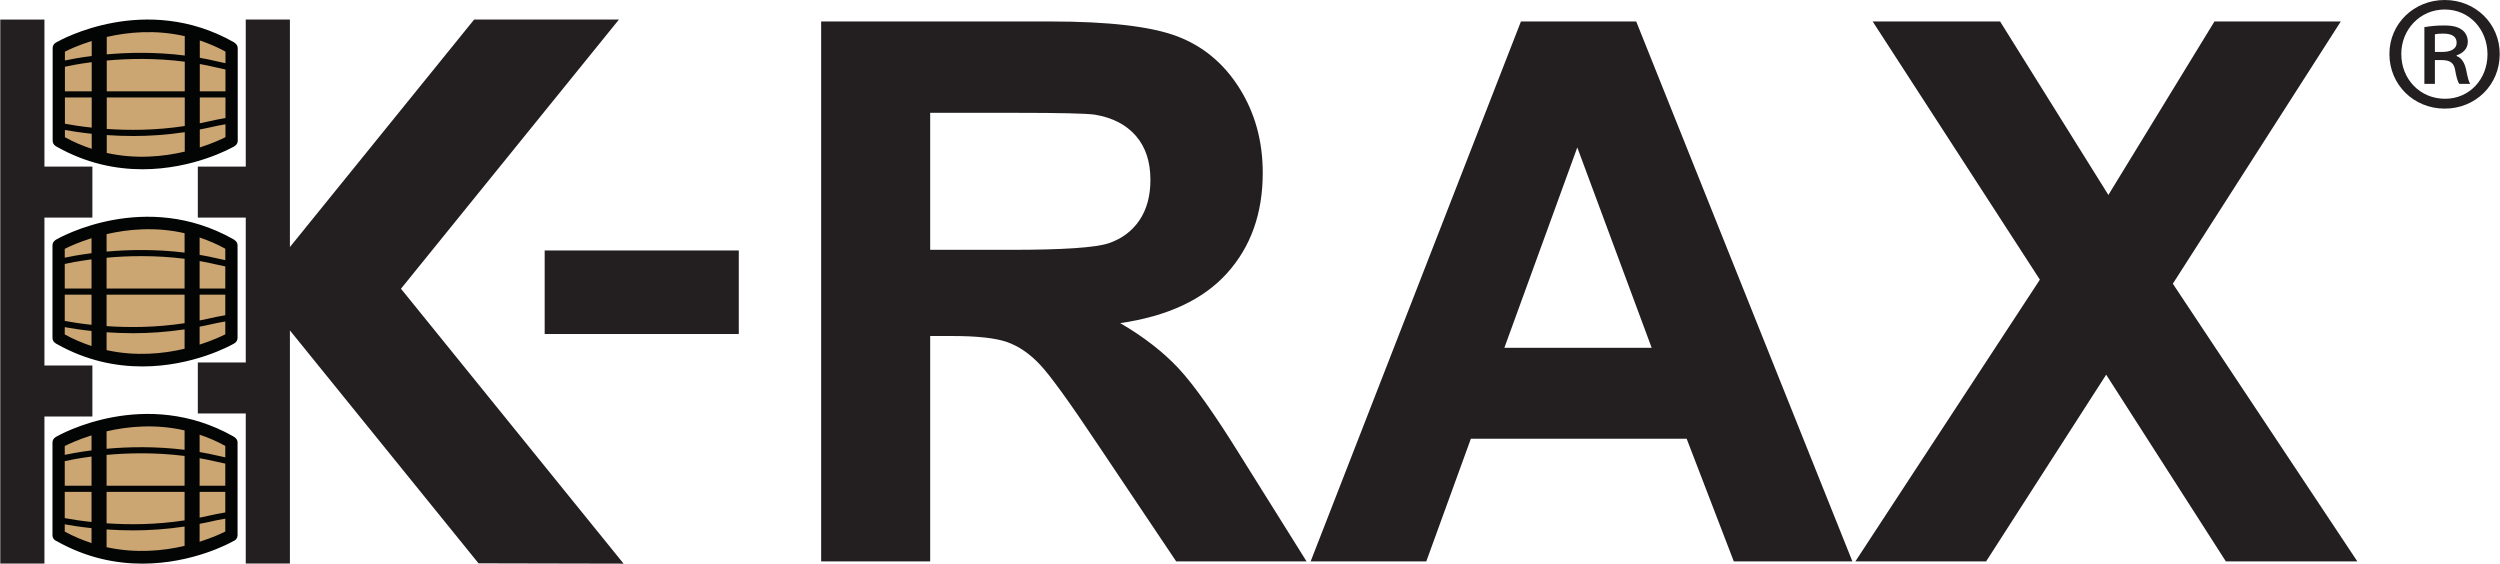
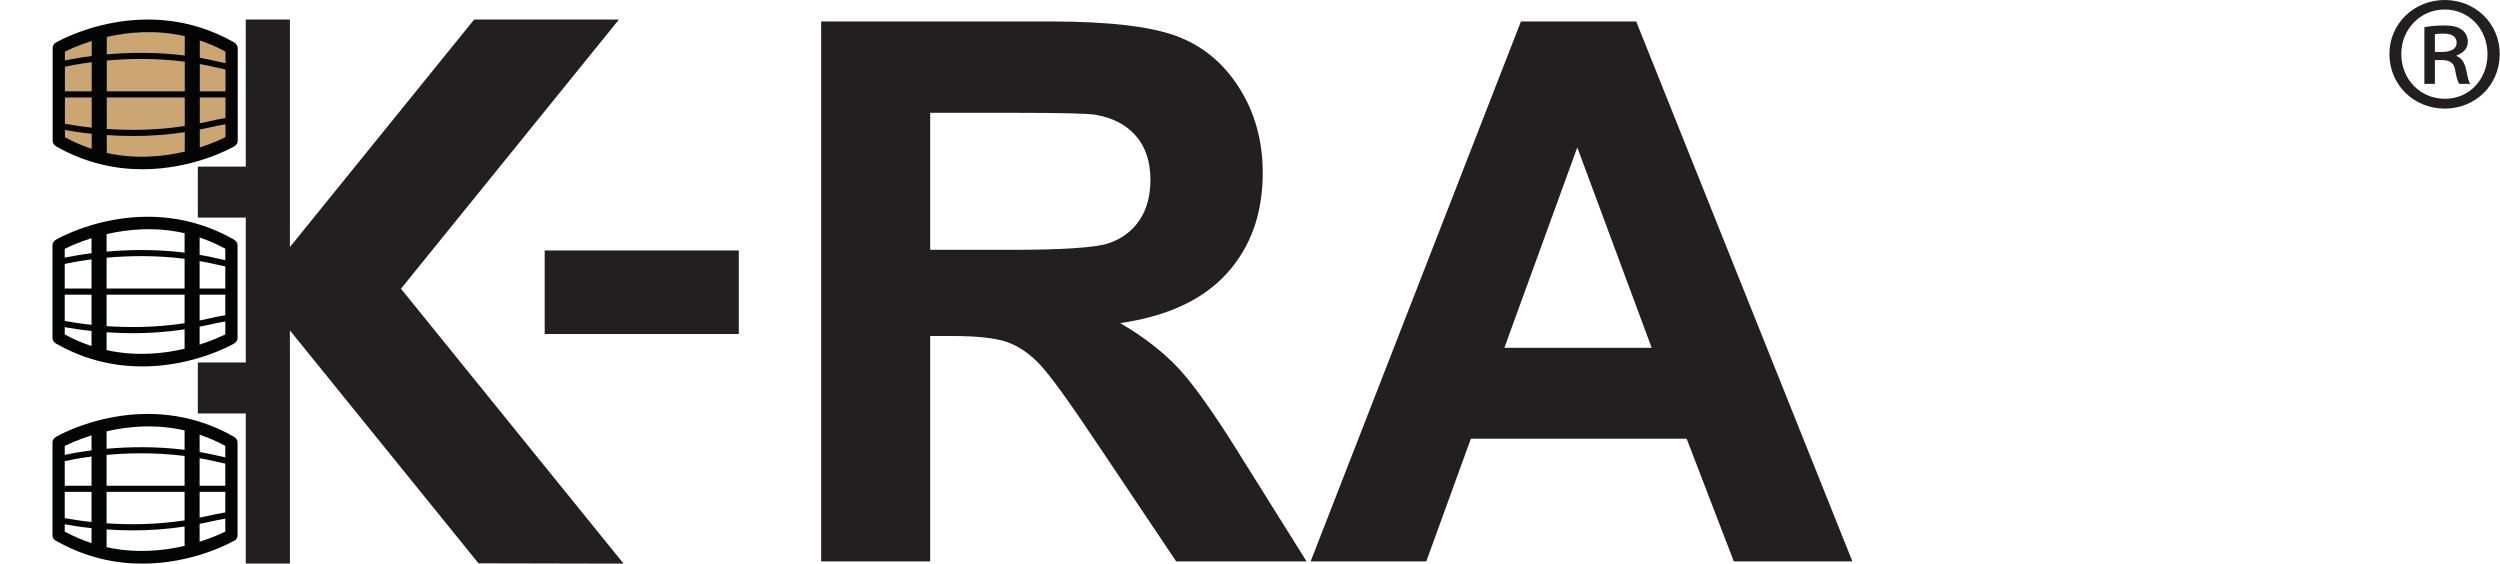
<svg xmlns="http://www.w3.org/2000/svg" width="100%" height="100%" viewBox="0 0 1312 296" xml:space="preserve" style="fill-rule:evenodd;clip-rule:evenodd;stroke-linejoin:round;stroke-miterlimit:2;">
  <g transform="matrix(1,0,0,1,-1854.83,-3.921)">
    <g transform="matrix(4.167,0,0,4.167,0,0)">
-       <path d="M456.638,54.565C456.638,54.565 452.785,54.565 452.785,58.418L452.785,66.578C452.785,66.578 452.785,70.431 456.638,70.431L470.137,70.431C470.137,70.431 473.99,70.431 473.99,66.578L473.99,58.418C473.99,58.418 473.99,54.565 470.137,54.565L456.638,54.565Z" style="fill:rgb(203,165,114);fill-rule:nonzero;" />
-     </g>
+       </g>
    <g transform="matrix(4.167,0,0,4.167,0,0)">
      <path d="M470.264,62.112L470.264,58.651C470.968,58.776 471.677,58.916 472.389,59.087C472.745,59.173 473.118,59.252 473.498,59.329L473.498,62.112L470.264,62.112ZM473.498,65.476C472.75,65.602 472.021,65.744 471.337,65.908C470.978,65.994 470.622,66.061 470.264,66.135L470.264,62.884L473.498,62.884L473.498,65.476ZM470.264,69.172L470.264,66.913C470.682,66.828 471.097,66.76 471.518,66.659C472.145,66.508 472.813,66.377 473.498,66.26L473.498,67.881C473.018,68.125 471.867,68.662 470.264,69.172ZM458.546,69.854L458.546,67.621C459.584,67.692 460.705,67.738 461.895,67.738C463.904,67.738 466.103,67.595 468.37,67.255L468.37,69.69C465.695,70.318 462.254,70.666 458.546,69.854ZM453.277,66.976C454.116,67.129 455.266,67.308 456.651,67.456L456.651,69.338C455.536,68.975 454.407,68.504 453.277,67.892L453.277,66.976ZM456.651,55.772L456.651,57.664C455.075,57.866 453.894,58.094 453.277,58.226L453.277,57.114C453.771,56.863 454.973,56.298 456.651,55.772ZM468.37,55.145L468.37,57.59C464.684,57.135 461.251,57.217 458.546,57.459L458.546,55.262C461.241,54.64 464.683,54.306 468.37,55.145ZM458.546,62.884L468.37,62.884L468.37,66.478C464.753,67.034 461.33,67.04 458.546,66.846L458.546,62.884ZM456.651,62.884L456.651,66.682C455.235,66.529 454.094,66.343 453.277,66.191L453.277,62.884L456.651,62.884ZM468.37,62.112L458.546,62.112L458.546,58.232C461.238,57.986 464.675,57.899 468.37,58.365L468.37,62.112ZM453.277,59.016C453.789,58.901 454.969,58.658 456.651,58.438L456.651,62.112L453.277,62.112L453.277,59.016ZM473.498,58.539C473.182,58.474 472.867,58.408 472.57,58.336C471.796,58.151 471.028,58.002 470.264,57.87L470.264,55.686C471.335,56.046 472.416,56.503 473.498,57.098L473.498,58.539ZM475.043,58.823L475.042,58.823L475.042,56.674C475.042,56.427 474.924,56.195 474.725,56.05L474.516,55.904C463.452,49.658 452.711,55.648 452.194,55.947L452.057,56.044C451.853,56.189 451.733,56.424 451.733,56.674L451.733,68.356C451.733,68.656 451.906,68.929 452.178,69.056L452.259,69.091C456.027,71.219 459.757,71.927 463.053,71.927C469.438,71.927 474.197,69.27 474.454,69.121L474.591,69.059C474.865,68.933 475.042,68.659 475.042,68.356L475.042,58.829L475.043,58.823Z" style="fill:rgb(3,4,4);fill-rule:nonzero;" />
    </g>
    <g transform="matrix(4.167,0,0,4.167,0,0)">
-       <path d="M456.638,29.732C456.638,29.732 452.785,29.732 452.785,33.585L452.785,41.745C452.785,41.745 452.785,45.598 456.638,45.598L470.137,45.598C470.137,45.598 473.99,45.598 473.99,41.745L473.99,33.585C473.99,33.585 473.99,29.732 470.137,29.732L456.638,29.732Z" style="fill:rgb(203,165,114);fill-rule:nonzero;" />
-     </g>
+       </g>
    <g transform="matrix(4.167,0,0,4.167,0,0)">
      <path d="M470.264,44.342L470.264,42.08C470.682,41.995 471.097,41.927 471.518,41.826C472.145,41.675 472.813,41.544 473.498,41.427L473.498,43.048C473.018,43.292 471.866,43.83 470.264,44.342ZM458.546,45.036L458.546,42.788C459.584,42.859 460.705,42.905 461.895,42.905C463.904,42.905 466.103,42.762 468.37,42.422L468.37,44.864C465.691,45.496 462.247,45.849 458.546,45.036ZM453.277,42.143C454.116,42.296 455.266,42.476 456.651,42.623L456.651,44.519C455.535,44.154 454.406,43.678 453.277,43.059L453.277,42.143ZM456.651,30.938L456.651,32.83C455.075,33.033 453.894,33.26 453.277,33.393L453.277,32.281C453.771,32.03 454.973,31.465 456.651,30.938ZM468.37,30.31L468.37,32.756C464.684,32.302 461.251,32.384 458.546,32.626L458.546,30.428C461.241,29.805 464.684,29.471 468.37,30.31ZM470.264,37.279L470.264,33.818C470.968,33.943 471.677,34.083 472.389,34.254C472.746,34.34 473.119,34.42 473.498,34.496L473.498,37.279L470.264,37.279ZM458.546,38.051L468.37,38.051L468.37,41.645C464.753,42.201 461.33,42.207 458.546,42.013L458.546,38.051ZM456.651,38.051L456.651,41.849C455.235,41.696 454.094,41.51 453.277,41.358L453.277,38.051L456.651,38.051ZM468.37,37.279L458.546,37.279L458.546,33.398C461.238,33.153 464.675,33.066 468.37,33.532L468.37,37.279ZM453.277,34.183C453.789,34.068 454.969,33.825 456.651,33.605L456.651,37.279L453.277,37.279L453.277,34.183ZM473.498,40.643C472.75,40.769 472.021,40.911 471.337,41.075C470.978,41.161 470.622,41.228 470.264,41.302L470.264,38.051L473.498,38.051L473.498,40.643ZM473.498,33.706C473.183,33.641 472.868,33.575 472.57,33.503C471.796,33.318 471.028,33.169 470.264,33.037L470.264,30.851C471.335,31.212 472.416,31.668 473.498,32.264L473.498,33.706ZM475.042,31.843C475.042,31.599 474.927,31.369 474.731,31.223L474.516,31.071C463.449,24.823 452.709,30.814 452.188,31.119L452.052,31.218C451.851,31.363 451.733,31.595 451.733,31.843L451.733,43.5C451.733,43.764 451.867,44.009 452.089,44.151L452.259,44.258C456.022,46.383 459.747,47.092 463.044,47.092C469.442,47.092 474.227,44.421 474.542,44.241L474.679,44.155C474.905,44.014 475.042,43.767 475.042,43.5L475.042,33.996L475.043,33.99L475.042,33.99L475.042,31.843Z" style="fill:rgb(3,4,4);fill-rule:nonzero;" />
    </g>
    <g transform="matrix(4.167,0,0,4.167,0,0)">
      <path d="M456.659,4.888C456.659,4.888 452.807,4.888 452.807,8.741L452.807,16.901C452.807,16.901 452.807,20.754 456.659,20.754L470.16,20.754C470.16,20.754 474.012,20.754 474.012,16.901L474.012,8.741C474.012,8.741 474.012,4.888 470.16,4.888L456.659,4.888Z" style="fill:rgb(203,165,114);fill-rule:nonzero;" />
    </g>
    <g transform="matrix(4.167,0,0,4.167,0,0)">
      <path d="M470.286,19.514L470.286,17.246C470.704,17.161 471.119,17.092 471.539,16.991C472.164,16.841 472.833,16.711 473.52,16.592L473.52,18.215C473.04,18.459 471.889,19 470.286,19.514ZM458.568,20.204L458.568,17.954C459.606,18.025 460.726,18.071 461.916,18.071C463.926,18.071 466.126,17.928 468.393,17.587L468.393,20.036C465.716,20.669 462.273,21.022 458.568,20.204ZM453.299,17.309C454.138,17.462 455.288,17.641 456.674,17.789L456.674,19.685C455.558,19.319 454.429,18.843 453.299,18.224L453.299,17.309ZM456.674,6.103L456.674,7.993C455.097,8.196 453.916,8.425 453.299,8.558L453.299,7.447C453.793,7.195 454.993,6.629 456.674,6.103ZM468.393,5.494L468.393,7.934C464.709,7.467 461.275,7.546 458.568,7.788L458.568,5.595C461.258,4.977 464.697,4.65 468.393,5.494ZM470.286,12.444L470.286,9.003C470.948,9.123 471.612,9.259 472.281,9.42C472.68,9.517 473.094,9.607 473.52,9.691L473.52,12.444L470.286,12.444ZM458.568,13.217L468.393,13.217L468.393,16.811C464.775,17.367 461.352,17.373 458.568,17.179L458.568,13.217ZM456.674,13.217L456.674,17.015C455.258,16.862 454.117,16.676 453.299,16.524L453.299,13.217L456.674,13.217ZM468.393,12.444L458.568,12.444L458.568,8.562C461.262,8.317 464.701,8.232 468.393,8.71L468.393,12.444ZM453.299,9.349C453.811,9.233 454.993,8.989 456.674,8.769L456.674,12.444L453.299,12.444L453.299,9.349ZM473.52,15.808C472.769,15.935 472.04,16.077 471.359,16.24C471,16.327 470.644,16.394 470.286,16.468L470.286,13.217L473.52,13.217L473.52,15.808ZM473.52,8.901C473.159,8.828 472.803,8.752 472.462,8.669C471.733,8.493 471.008,8.349 470.286,8.221L470.286,6.035C471.356,6.393 472.437,6.847 473.52,7.438L473.52,8.901ZM474.757,6.394L474.623,6.293C474.596,6.273 474.568,6.254 474.538,6.237C463.47,-0.012 452.732,5.981 452.288,6.235L452.151,6.311C451.906,6.448 451.755,6.705 451.755,6.986L451.755,18.668C451.755,18.935 451.892,19.182 452.118,19.323L452.281,19.424C456.045,21.549 459.77,22.258 463.067,22.258C469.463,22.258 474.246,19.589 474.557,19.411L474.694,19.327C474.924,19.187 475.064,18.937 475.064,18.668L475.064,7.011C475.064,6.768 474.95,6.54 474.757,6.394Z" style="fill:rgb(3,4,4);fill-rule:nonzero;" />
    </g>
    <g transform="matrix(4.167,0,0,4.167,0,0)">
      <path d="M523.659,71.927L495.622,37.304L523.075,3.402L504.838,3.402L481.635,32.054L481.635,3.405L476.076,3.405L476.076,21.921L470.038,21.921L470.038,28.345L476.076,28.345L476.076,46.587L470.038,46.587L470.038,53.011L476.076,53.011L476.076,71.916L481.635,71.916L481.635,42.554L505.389,71.887L523.659,71.927Z" style="fill:rgb(35,31,32);fill-rule:nonzero;" />
    </g>
    <g transform="matrix(4.167,0,0,4.167,0,0)">
-       <path d="M450.72,3.405L445.16,3.405L445.16,71.916L450.72,71.916L450.72,53.397L456.758,53.397L456.758,46.973L450.72,46.973L450.72,28.345L456.758,28.345L456.758,21.921L450.72,21.921L450.72,3.405Z" style="fill:rgb(35,31,32);fill-rule:nonzero;" />
-     </g>
+       </g>
    <g transform="matrix(4.167,0,0,4.167,0,0)">
      <path d="M562.271,15.15L572.986,15.15C578.553,15.15 581.892,15.227 583.005,15.381C585.231,15.753 586.955,16.642 588.178,18.049C589.399,19.456 590.01,21.304 590.01,23.592C590.01,25.633 589.545,27.333 588.618,28.694C587.69,30.055 586.406,31.013 584.768,31.57C583.128,32.127 579.016,32.405 572.429,32.405L562.271,32.405L562.271,15.15ZM562.271,43.259L565.054,43.259C568.208,43.259 570.511,43.514 571.966,44.024C573.418,44.534 574.795,45.478 576.094,46.853C577.393,48.23 579.805,51.562 583.33,56.85L593.256,71.647L609.677,71.647L601.374,58.38C598.096,53.092 595.49,49.413 593.558,47.341C591.625,45.269 589.174,43.368 586.206,41.635C592.174,40.77 596.658,38.674 599.658,35.351C602.656,32.027 604.157,27.813 604.157,22.711C604.157,18.691 603.166,15.119 601.187,11.995C599.208,8.872 596.572,6.7 593.279,5.478C589.985,4.257 584.706,3.646 577.439,3.646L548.541,3.646L548.541,71.647L562.271,71.647L562.271,43.259Z" style="fill:rgb(35,31,32);fill-rule:nonzero;" />
    </g>
    <g transform="matrix(4.167,0,0,4.167,0,0)">
      <path d="M643.77,19.51L653.139,44.743L634.586,44.743L643.77,19.51ZM657.546,56.2L663.484,71.647L678.419,71.647L651.192,3.646L636.673,3.646L610.187,71.647L624.752,71.647L630.365,56.2L657.546,56.2Z" style="fill:rgb(35,31,32);fill-rule:nonzero;" />
    </g>
    <g transform="matrix(4.167,0,0,4.167,0,0)">
-       <path d="M739.926,3.646L724.016,3.646L710.657,25.493L697.02,3.646L680.971,3.646L702.029,36.162L678.79,71.647L695.257,71.647L710.379,48.129L725.454,71.647L742.013,71.647L718.774,36.672L739.926,3.646Z" style="fill:rgb(35,31,32);fill-rule:nonzero;" />
-     </g>
+       </g>
    <g transform="matrix(4.167,0,0,4.167,0,0)">
      <rect x="513.721" y="32.486" width="24.447" height="10.521" style="fill:rgb(35,31,32);fill-rule:nonzero;" />
    </g>
    <g transform="matrix(4.167,0,0,4.167,0,0)">
      <path d="M751.779,7.482L752.677,7.482C753.659,7.482 754.514,7.183 754.514,6.328C754.514,5.644 754.087,5.173 752.805,5.173C752.292,5.173 751.992,5.216 751.779,5.259L751.779,7.482ZM751.779,11.5L750.454,11.5L750.454,4.361C751.18,4.233 751.949,4.148 752.933,4.148C754.129,4.148 754.728,4.361 755.198,4.703C755.626,5.003 755.926,5.558 755.926,6.199C755.926,7.097 755.284,7.653 754.514,7.909L754.514,7.995C755.156,8.252 755.498,8.807 755.711,9.705C755.926,10.816 756.054,11.244 756.224,11.5L754.857,11.5C754.642,11.244 754.472,10.602 754.301,9.62C754.129,8.85 753.659,8.508 752.634,8.508L751.779,8.508L751.779,11.5ZM747.546,7.739C747.546,10.902 749.898,13.381 753.061,13.381C756.139,13.381 758.404,10.902 758.404,7.781C758.404,4.661 756.139,2.138 753.018,2.138C749.898,2.138 747.546,4.661 747.546,7.739ZM759.944,7.739C759.944,11.628 756.908,14.621 753.018,14.621C749.128,14.621 746.05,11.628 746.05,7.739C746.05,3.934 749.128,0.941 753.018,0.941C756.908,0.941 759.944,3.934 759.944,7.739Z" style="fill:rgb(35,31,32);fill-rule:nonzero;" />
    </g>
  </g>
</svg>